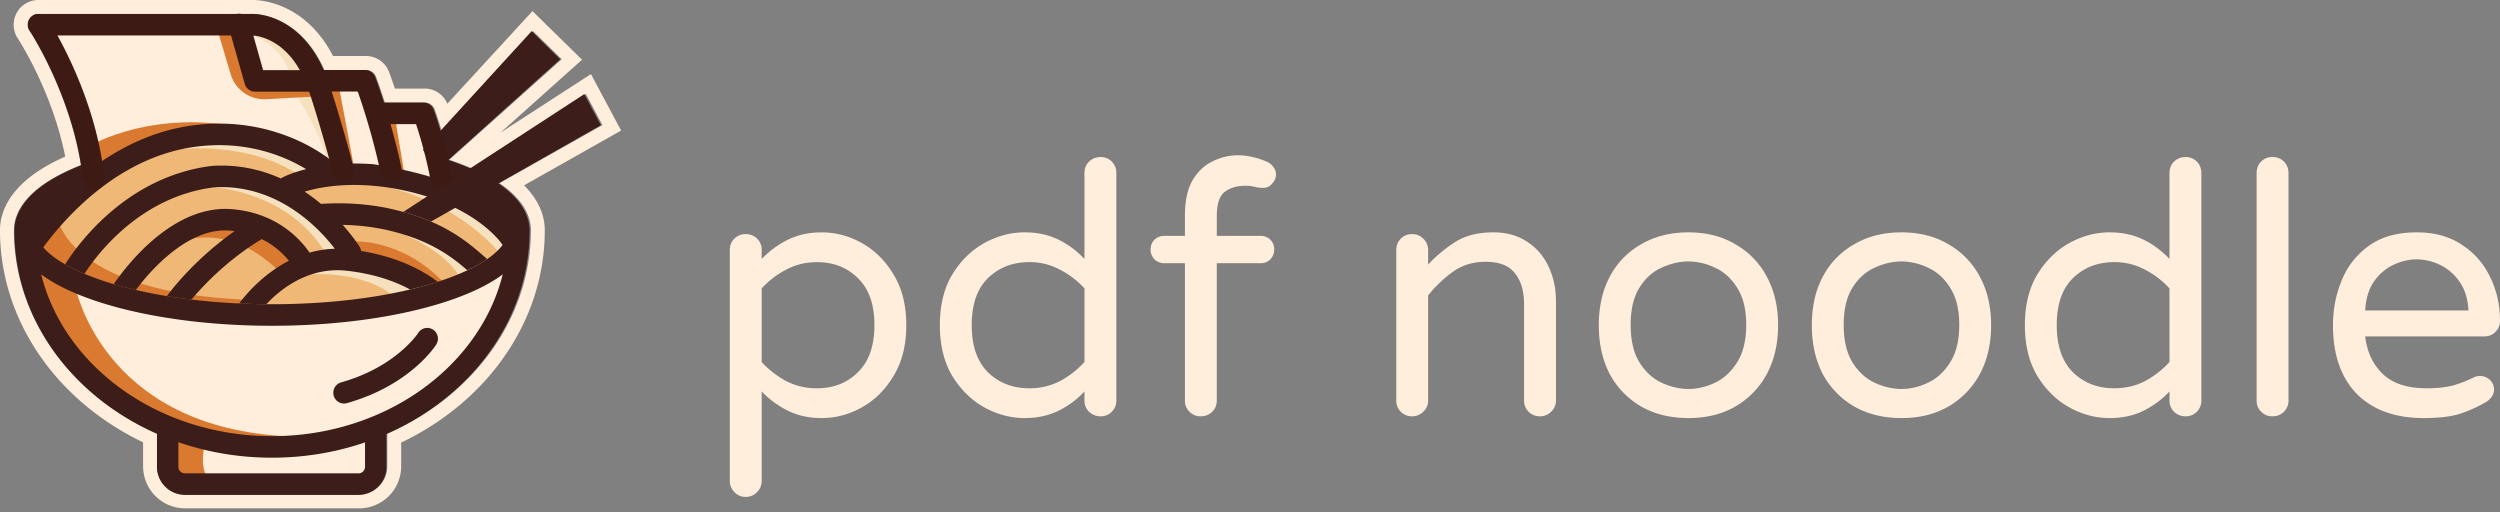
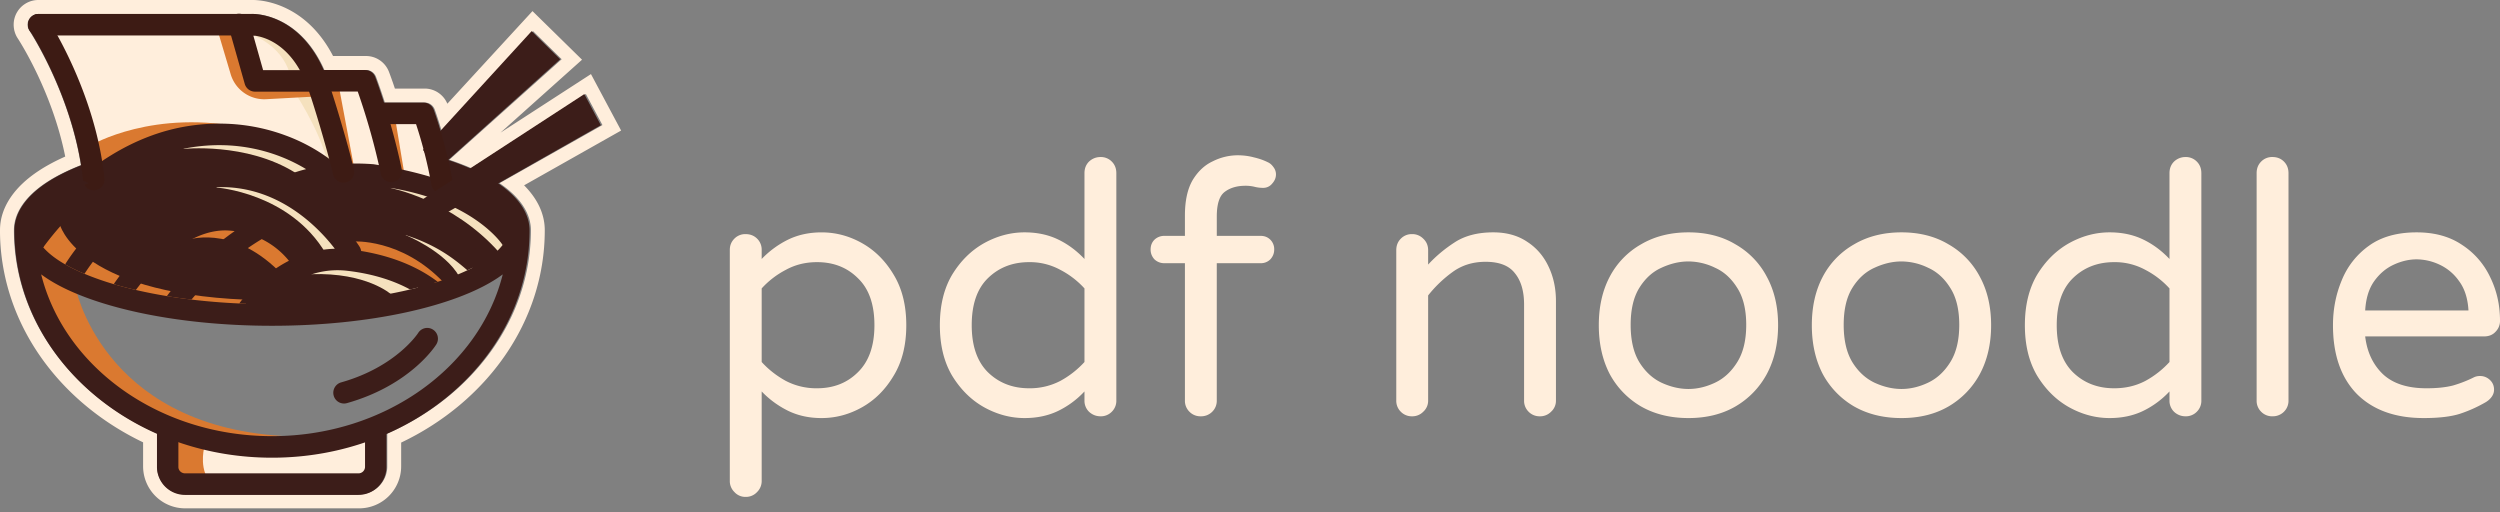
<svg xmlns="http://www.w3.org/2000/svg" width="161" height="33" fill="none">
  <rect width="100%" height="100%" fill="#808080" stroke="none" />
  <path d="M48.015 32a.946.946 0 01-.722-.316.981.981 0 01-.293-.722v-14.87c0-.285.098-.526.293-.722a.98.98 0 01.722-.293c.3 0 .548.098.744.293a.981.981 0 01.293.722v.587a6.035 6.035 0 011.736-1.264c.632-.3 1.338-.45 2.12-.45.917 0 1.79.232 2.616.699.827.466 1.503 1.143 2.03 2.03.54.888.811 1.971.811 3.25 0 1.278-.27 2.361-.812 3.249-.526.887-1.202 1.564-2.029 2.03-.827.467-1.699.7-2.616.7-.782 0-1.488-.15-2.12-.451a6.039 6.039 0 01-1.736-1.264v5.754a.981.981 0 01-.293.722.971.971 0 01-.744.316zm4.6-6.995c1.067 0 1.947-.346 2.638-1.038.707-.692 1.06-1.7 1.06-3.023 0-1.34-.353-2.347-1.06-3.024-.691-.692-1.57-1.038-2.638-1.038-.737 0-1.406.165-2.007.496a5.575 5.575 0 00-1.556 1.196v4.739c.436.481.955.887 1.556 1.218a4.25 4.25 0 002.007.474zM65.984 26.923c-.902 0-1.774-.233-2.616-.7-.827-.466-1.51-1.143-2.052-2.03-.526-.888-.789-1.97-.789-3.25 0-1.278.263-2.361.79-3.249.54-.887 1.224-1.564 2.051-2.03.842-.467 1.714-.7 2.616-.7.797 0 1.511.15 2.142.451.632.301 1.203.722 1.714 1.264v-5.528c0-.301.098-.55.293-.745.21-.195.459-.293.745-.293a.98.98 0 01.721.293c.196.196.293.444.293.745v14.644a.982.982 0 01-.293.722.98.98 0 01-.721.293c-.286 0-.534-.098-.745-.293a.982.982 0 01-.293-.722v-.587a5.75 5.75 0 01-1.714 1.264c-.631.3-1.345.451-2.142.451zm.293-1.918a4.25 4.25 0 002.007-.474 5.947 5.947 0 001.556-1.218v-4.739a5.575 5.575 0 00-1.556-1.196 4.092 4.092 0 00-2.007-.496c-1.067 0-1.954.346-2.66 1.038-.692.677-1.038 1.685-1.038 3.024 0 1.323.346 2.331 1.037 3.023.707.692 1.594 1.038 2.661 1.038zM77.324 26.81a.98.98 0 01-.722-.293.982.982 0 01-.293-.722V16.95h-1.33a.905.905 0 01-.632-.248.906.906 0 01-.248-.632c0-.256.083-.467.248-.632a.905.905 0 01.632-.248h1.33V13.88c0-.948.165-1.707.496-2.279.346-.572.782-.978 1.308-1.218A3.584 3.584 0 0179.692 10c.375 0 .729.045 1.06.135.33.076.63.18.901.316.136.06.256.166.361.316a.75.75 0 01.158.474c0 .21-.083.406-.248.587a.727.727 0 01-.586.27c-.18 0-.361-.022-.541-.067a2.408 2.408 0 00-.587-.068c-.556 0-1.007.136-1.353.406-.33.256-.496.783-.496 1.58v1.24h2.819c.255 0 .466.084.631.249a.856.856 0 01.248.632c0 .24-.082.451-.248.631a.855.855 0 01-.631.249H78.36v8.845a.982.982 0 01-.293.722 1.008 1.008 0 01-.744.293zM90.935 26.81a.98.98 0 01-.722-.293.982.982 0 01-.293-.722v-9.68c0-.301.098-.55.293-.745a.98.98 0 01.722-.293.98.98 0 01.722.293c.21.196.315.444.315.745v.925c.482-.526 1.045-1 1.692-1.421.661-.437 1.495-.655 2.503-.655.857 0 1.586.203 2.187.61.602.39 1.06.925 1.376 1.601.315.662.473 1.4.473 2.212v6.408a.947.947 0 01-.315.722.98.98 0 01-.722.293.98.98 0 01-.722-.293.981.981 0 01-.293-.722v-6.183c0-.857-.195-1.526-.586-2.008-.376-.496-1.007-.744-1.894-.744-.812 0-1.519.218-2.12.654a7.931 7.931 0 00-1.579 1.512v6.769a.947.947 0 01-.315.722.98.98 0 01-.722.293zM108.736 26.923c-1.158 0-2.173-.248-3.045-.744a5.338 5.338 0 01-2.029-2.099c-.466-.903-.699-1.948-.699-3.136 0-1.189.233-2.227.699-3.114a5.147 5.147 0 012.029-2.099c.872-.511 1.887-.767 3.045-.767 1.157 0 2.165.256 3.021.767a5.149 5.149 0 012.03 2.099c.481.887.722 1.925.722 3.114 0 1.188-.241 2.233-.722 3.136a5.34 5.34 0 01-2.03 2.099c-.856.496-1.864.744-3.021.744zm0-1.873c.571 0 1.142-.135 1.714-.406.571-.27 1.044-.707 1.42-1.309.391-.616.587-1.421.587-2.414 0-.993-.196-1.79-.587-2.392-.376-.602-.849-1.03-1.42-1.286a3.975 3.975 0 00-1.714-.406c-.572 0-1.15.135-1.737.406-.571.256-1.044.684-1.42 1.286-.376.602-.564 1.4-.564 2.392 0 .993.188 1.798.564 2.414.376.602.849 1.038 1.42 1.31.587.27 1.165.405 1.737.405zM122.455 26.923c-1.157 0-2.172-.248-3.044-.744a5.347 5.347 0 01-2.03-2.099c-.466-.903-.699-1.948-.699-3.136 0-1.189.233-2.227.699-3.114a5.155 5.155 0 012.03-2.099c.872-.511 1.887-.767 3.044-.767 1.158 0 2.165.256 3.022.767a5.155 5.155 0 012.03 2.099c.481.887.721 1.925.721 3.114 0 1.188-.24 2.233-.721 3.136a5.347 5.347 0 01-2.03 2.099c-.857.496-1.864.744-3.022.744zm0-1.873c.572 0 1.143-.135 1.714-.406.571-.27 1.045-.707 1.421-1.309.391-.616.586-1.421.586-2.414 0-.993-.195-1.79-.586-2.392-.376-.602-.85-1.03-1.421-1.286a3.968 3.968 0 00-1.714-.406c-.571 0-1.15.135-1.736.406-.571.256-1.045.684-1.421 1.286-.376.602-.564 1.4-.564 2.392 0 .993.188 1.798.564 2.414.376.602.85 1.038 1.421 1.31.586.27 1.165.405 1.736.405zM135.859 26.923c-.902 0-1.774-.233-2.616-.7-.827-.466-1.511-1.143-2.052-2.03-.526-.888-.789-1.97-.789-3.25 0-1.278.263-2.361.789-3.249.541-.887 1.225-1.564 2.052-2.03.842-.467 1.714-.7 2.616-.7.797 0 1.511.15 2.142.451.632.301 1.203.722 1.714 1.264v-5.528c0-.301.098-.55.293-.745a1.06 1.06 0 01.745-.293.98.98 0 01.721.293c.196.196.293.444.293.745v14.644a.98.98 0 01-.293.722.98.98 0 01-.721.293 1.06 1.06 0 01-.745-.293.983.983 0 01-.293-.722v-.587a5.742 5.742 0 01-1.714 1.264c-.631.3-1.345.451-2.142.451zm.293-1.918c.737 0 1.406-.158 2.007-.474a5.938 5.938 0 001.556-1.218v-4.739a5.567 5.567 0 00-1.556-1.196 4.09 4.09 0 00-2.007-.496c-1.067 0-1.954.346-2.661 1.038-.691.677-1.037 1.685-1.037 3.024 0 1.323.346 2.331 1.037 3.023.707.692 1.594 1.038 2.661 1.038zM146.342 26.81a.982.982 0 01-.722-.293.983.983 0 01-.293-.722V11.15c0-.301.098-.55.293-.745a.982.982 0 01.722-.293c.3 0 .549.098.744.293.195.196.293.444.293.745v14.644a.983.983 0 01-.293.722 1.008 1.008 0 01-.744.293zM156.084 26.923c-1.834 0-3.27-.519-4.307-1.557-1.022-1.053-1.533-2.527-1.533-4.422 0-1.023.187-1.986.563-2.889a5.049 5.049 0 011.759-2.233c.797-.572 1.819-.858 3.067-.858 1.158 0 2.135.27 2.932.812a5.026 5.026 0 011.804 2.076c.421.858.631 1.79.631 2.798a.983.983 0 01-.293.722c-.181.196-.429.294-.744.294h-7.645c.12 1.008.504 1.82 1.15 2.437.647.601 1.579.902 2.796.902.677 0 1.248-.06 1.714-.18.466-.136.91-.309 1.331-.52.12-.06.255-.09.406-.09.24 0 .451.083.631.249.18.165.271.376.271.631 0 .18-.06.346-.181.497-.105.135-.24.248-.406.338a8.851 8.851 0 01-1.623.722c-.572.18-1.346.271-2.323.271zm-3.766-6.927h6.652c-.045-.782-.248-1.414-.608-1.895a3.154 3.154 0 00-1.263-1.061 3.523 3.523 0 00-1.466-.338c-.481 0-.97.112-1.466.338-.496.226-.917.58-1.263 1.06-.345.482-.541 1.114-.586 1.896z" fill="#FFEEDC" />
  <g clip-path="url(#clip0_1466_3618)">
    <path d="M16.256 0c.426-.005 3.37.098 5.193 3.607h2.12c.655 0 1.245.404 1.481 1.021l.001.003.003.007.009.024.034.09a28.723 28.723 0 01.334.952h1.917c.638 0 1.214.385 1.461.975L34.292.715l3.191 3.13-5.252 4.7 5.827-3.774L40 8.407l-6.248 3.528c.83.832 1.331 1.81 1.331 2.89 0 5.949-3.785 11.076-9.248 13.677v1.538a2.705 2.705 0 01-2.712 2.697H11.927a2.706 2.706 0 01-2.711-2.697v-1.554c-4.581-2.192-7.973-6.156-8.938-10.9A13.82 13.82 0 010 14.996L0 14.827c0-1.521.99-2.84 2.5-3.831.498-.328 1.07-.633 1.7-.913-.85-4.265-3.046-7.595-3.054-7.607a1.612 1.612 0 01-.053-.085l-.004-.006a1.632 1.632 0 01-.015-.028l-.003-.006-.014-.026-.001-.002-.004-.008-.013-.025-.005-.011v-.001l-.011-.023a1.397 1.397 0 01-.005-.011l-.012-.027-.003-.008v-.001l-.01-.024-.006-.014a1.808 1.808 0 01-.01-.025l-.003-.01-.009-.026A1.274 1.274 0 01.962 2.1v-.003H.96L.953 2.07l-.004-.01v-.002L.94 2.032.94 2.024v-.002L.93 1.993l-.003-.01a2.134 2.134 0 01-.006-.024l-.005-.02v-.006L.912 1.92.91 1.9l-.003-.02-.003-.015-.004-.024-.003-.017c0-.008-.002-.015-.003-.021l-.002-.02-.002-.02-.002-.017a1.714 1.714 0 01-.002-.025l-.001-.01v-.004l-.002-.021v-.023L.88 1.65v-.002L.88 1.625v-.012-.005-.016c0-.267.066-.521.183-.744l.003-.005.002-.003.01-.017L1.088.8 1.09.8l.003-.004a1.585 1.585 0 01.515-.542h.001l.005-.004.023-.014.011-.007a1.86 1.86 0 01.023-.014l.011-.006.02-.012.016-.008.019-.01.019-.01.003-.001.01-.005.024-.012.011-.005.022-.01.016-.007.02-.009.017-.006.017-.007h.002l.004-.002.013-.005.016-.006.004-.002L1.94.09l.012-.004.02-.007.006-.002.011-.003.023-.007.015-.005.02-.006.006-.001.012-.003.014-.004.007-.002h.005l.012-.004.02-.004.018-.004.023-.005h-.001.002l.013-.002.026-.005.012-.002.028-.004.009-.002c.01 0 .019-.002.029-.003L2.288.01h.002A1.65 1.65 0 012.33.006h.003l.023-.002.016-.001.024-.002h.011L2.465 0h13.79zm0 .9H2.466a.7.7 0 00-.032 0h-.01l-.007.001h-.01L2.4.903l-.011.002h-.005l-.013.002h-.003l-.013.002H2.35L2.34.912l-.006.001-.01.002-.008.002-.009.002L2.3.92l-.01.002-.007.002-.01.002-.006.002-.01.003-.016.006-.005.002-.01.003-.008.003-.008.004-.007.002-.009.004-.007.003a.689.689 0 00-.025.012l-.006.003-.008.004L2.14.98l-.007.004a.773.773 0 00-.009.005l-.005.003-.01.006-.004.003a.631.631 0 00-.01.006l-.003.002-.009.005a.69.69 0 00-.216.231l-.001.002-.006.01-.004.008-.002.003a.69.69 0 00-.08.323v.024l.001.008.001.018v.006l.002.011v.008l.002.009v.008l.002.01.001.006.002.01v.008l.002.008.002.009.002.008.002.008c0 .004.002.007.003.01v.005l.004.012.001.005.004.011.001.006.004.01.001.006.004.011.002.005.004.01.002.006.005.01.001.005.005.011.003.005.004.01.003.005.007.015a.715.715 0 00.006.012l.002.003a.692.692 0 00.007.012l.001.002.023.038c.004.005 2.552 3.848 3.319 8.658-.863.34-1.61.713-2.22 1.114-1.338.88-2.049 1.918-2.092 2.975l-.002.103a12.956 12.956 0 00.26 2.58c.936 4.599 4.33 8.469 8.956 10.503v2.131c0 .989.81 1.798 1.818 1.798h11.195c1.007 0 1.817-.81 1.817-1.798v-2.117c5.488-2.399 9.25-7.378 9.25-13.097 0-1.072-.688-2.13-2.02-3.028l6.627-3.743-1.069-2.001-7.374 4.777a18.096 18.096 0 00-1.42-.54l7.238-6.476-1.847-1.811-5.888 6.405c-.248-.831-.44-1.353-.44-1.353a.692.692 0 00-.65-.453h-2.562c-.325-1.014-.566-1.644-.569-1.652a.692.692 0 00-.646-.444h-2.681C19.269.857 16.403.895 16.256.899zM1 2.203l.001.003v-.003zM1.972.08H1.97h.001z" fill="#FFEEDC" />
    <path d="M12.336 28.326h11.8v2.878h-11.8v-2.878z" fill="#FFEEDC" />
-     <path d="M8.315 19.424l-4.072-1.518-.404-.195-1.693-.627.605 1.894 3.468 5.961 4.718 2.646 6.263 1.1 7.77-1.1 3.158-2.214 3.845-3.9 1.64-5.557-2.595 1.992-4.986 1.699-9.558.752-8.159-.933z" fill="#FFEEDC" />
    <path d="M32.164 21.528l-.014.049-.035.035-3.845 3.9-.012.013-.015.01-3.159 2.215-.04.028-.047.006-7.769 1.1-.031.005-.031-.005-6.264-1.1-.033-.006-.03-.017-4.766-2.673-.027-.048-3.468-5.96-.011-.02-.612-1.915-.125-.392 2.078.769.01.003.008.004.397.192 4.04 1.506 8.114.927 9.513-.748 4.933-1.68 3.056-2.347-1.815 6.149zm-1.024-3.462l-.026.02-.032.01-4.986 1.7-.024.008-9.582.753-.019.002-.019-.003-8.183-.935-.023-.009-4.073-1.518-.009-.003-.008-.004-.395-.191-1.3-.481.473 1.481 3.43 5.893 4.64 2.603 6.2 1.09 7.69-1.09L28 25.215l3.796-3.85 1.45-4.917-2.105 1.618z" fill="#000" />
    <path fill-rule="evenodd" clip-rule="evenodd" d="M6.178 10.508l-3.236 2-1.335 3.23 2.278 1.977 10.418 2.374 5.001.153 9.086-1.34 4.334-2.461.907-1.538-2.359-2.79-1.179-.68L18.54 9.695l-7.23-.901-5.132 1.714z" fill="#3C1D19" />
    <path fill-rule="evenodd" clip-rule="evenodd" d="M27.203 7.103s.61 3.086 1.255 3.722c.078.428-.054.211-.205.729l.02.2h-.436l-2.403-.476-2.183-.022-1.573-.55-1.419-.307-4.784-1.384-2.925.33-3.1.46-3.407 1.45-3.1-9.315 3.886-.57 5.989-.045 3.838-.11 1.638.967 1.44 1.516 1.05 1.648 2.641-.22.896 2.153 2.882-.176z" fill="#FFEEDC" />
-     <path fill-rule="evenodd" clip-rule="evenodd" d="M7.728 18.544a9.785 9.785 0 01-.188.001c-3.274 0-5.933-1.644-5.933-3.668 0-1.929 2.41-3.511 5.468-3.658.825-1.414 3.015-2.425 5.584-2.425.467 0 .922.033 1.36.097a9.474 9.474 0 011.359-.097c2.756 0 5.651 1.011 6.317 2.588.87-.311 1.557 0 2.634 0 1.074 0 1.83-.159 2.699.15a9.82 9.82 0 01.217-.002c3.275 0 5.934 1.644 5.934 3.668 0 1.467-1.395 2.733-3.408 3.32-1.086.748-2.662 1.218-4.413 1.218-.095 0-.19-.001-.284-.004-.89.33-1.931.52-3.043.52a9.233 9.233 0 01-2.112-.24c-.896.335-1.947.529-3.07.529-1.152 0-2.228-.204-3.139-.556a9.51 9.51 0 01-1.18.073c-1.973 0-3.722-.597-4.802-1.514z" fill="#EFB877" />
    <path fill-rule="evenodd" clip-rule="evenodd" d="M22.717 15.551s3.144-.242 5.89 2.679l-.366.221s-3.49-2.583-5.472-2.056l-.052-.844zM12.008 15.472s2.838-1.069 5.93 1.968l1.604-.664s-2.317-3.996-6.384-2.109l-1.15.805zM3.831 14.398s1.03 4.45 12.033 4.904l-.055.506s-8.595.58-13.375-3.87l.388-.981 1.01-.56z" fill="#DA7930" />
    <path fill-rule="evenodd" clip-rule="evenodd" d="M25.098 12.095s4.035.76 7.054 4.166l.572-.46s-3.863-3.938-7.626-3.706zM25.18 18.948s-1.567-1.415-5.136-1.29l.768-.405 2.946-.006 2.114.475 1.02.73.124.415s-.451.049-.746.092c-.296.043-.762.135-.762.135l-.328-.146zM11.759 9.595s4.083-.457 7.27 1.536l1.562.095-.598-.992-2.882-1.297s-3.449-.18-3.564-.227c-.115-.047-1.788.885-1.788.885z" fill="#F5E1BE" />
    <path fill-rule="evenodd" clip-rule="evenodd" d="M20.67 5.778s1.254 2.998 2.134 5.01l-1.001-5.333-1.132.323zM13.182 28.688s-.36 1.206.188 2.13l-1.6.07-1.146-1.127.088-2.02.91.127 1.56.82zM24.221 7.386s.98 2.036 1.86 4.047l-.727-4.37-1.133.323z" fill="#DA7930" />
    <path fill-rule="evenodd" clip-rule="evenodd" d="M13.93 12.075s4.73.33 7.048 4.245l1.612.145-1.782-2.202-2.332-2.043s-3.014-.752-3.446-.725c-.432.026-1.1.58-1.1.58zM26.124 15.142s2.535 1.028 3.457 2.673l.998-.245-.41-.877-2.323-1.367-1.275-.523-.447.34z" fill="#F5E1BE" />
    <path fill-rule="evenodd" clip-rule="evenodd" d="M4.828 18.378s1.626 8.954 13.315 9.696l-2.577.44-4.51-1.374-3.774-1.868-2.056-2.142-1.718-2.445-1.165-2.801-.062-1.236 2.547 1.73z" fill="#DA7930" />
    <path fill-rule="evenodd" clip-rule="evenodd" d="M18.812 5.691s1.764 2.567 2.306 4.851l.507-.228-.664-3.023-.909-1.846-1.24.246z" fill="#F5E1BE" />
    <path fill-rule="evenodd" clip-rule="evenodd" d="M26.931 21.442a.687.687 0 01.951-.217.696.696 0 01.215.957s-1.598 2.606-5.757 3.78a.69.69 0 01-.85-.481.695.695 0 01.478-.855c3.561-1.005 4.963-3.184 4.963-3.184z" fill="#3C1D19" />
    <path fill-rule="evenodd" clip-rule="evenodd" d="M5.855 9.356s4.061-2.417 10.11-1.077L6.32 10.861l-.465-1.505z" fill="#DA7930" />
    <path fill-rule="evenodd" clip-rule="evenodd" d="M7.161 9.995c1.46-.895 3.148-1.606 5.042-1.89 2.498-.373 4.586.028 6.153.605a11.36 11.36 0 012.86 1.53c.247.185.375.303.375.303a.653.653 0 01.04.039c.72-.062 1.53-.074 2.42-.006 2.393.378 4.457.957 6.002 1.679.877.41 1.578.86 2.056 1.35.382.393.614.8.614 1.236 0 .326-.13.636-.355.935a.692.692 0 01-.036-.052s-1.61-2.447-6.306-3.459c-2.93-.631-5.19-.297-6.406.079.38.253.732.519 1.054.787 1.244-.084 2.915-.047 4.593.34 3.543.814 5.044 2.31 6.111 3.212a9.056 9.056 0 01-1.28.723c-.954-.823-2.347-1.942-5.138-2.583a14.121 14.121 0 00-2.89-.34c.72.806 1.093 1.418 1.093 1.418.05.083.081.172.094.263 2.494.41 4.057 1.315 4.933 1.984-.556.18-1.15.346-1.78.495-.914-.498-2.23-.992-4.038-1.203-2.484-.29-4.301 1.171-5.22 2.151-.59-.005-1.173-.02-1.746-.047.299-.411 1.421-1.841 3.2-2.75-.336-.416-.901-.98-1.75-1.395-2.232 1.343-3.81 3.039-4.526 3.894-.54-.065-1.068-.14-1.579-.224a.712.712 0 01.027-.041s1.587-2.22 4.334-4.144a6.172 6.172 0 00-.343-.035c-1.377-.098-2.64.57-3.671 1.378-1.074.84-1.902 1.849-2.348 2.447a24.835 24.835 0 01-1.427-.375c.322-.473 1.402-1.972 2.928-3.167 1.29-1.01 2.892-1.79 4.616-1.666 2.933.21 4.477 1.942 5.07 2.803a6.634 6.634 0 011.625-.25c-.989-1.294-3.678-4.193-7.775-3.955-4.829.603-7.615 4.43-8.346 5.57-.16-.068-.316-.137-.467-.207-.278-.13-.538-.264-.78-.402.709-1.131 3.865-5.655 9.447-6.34l.042-.004a9.262 9.262 0 014.4.812c.278-.164.835-.402 1.63-.6-.415-.252-.96-.541-1.621-.8-1.407-.55-3.342-.966-5.686-.616-1.78.266-3.36.948-4.717 1.8-2.322 1.459-3.994 3.418-4.905 4.653-.301-.347-.48-.707-.48-1.09 0-.376.174-.73.467-1.073l.052-.06c1.062-1.205 2.523-2.6 4.338-3.712z" fill="#3C1D19" />
    <path fill-rule="evenodd" clip-rule="evenodd" d="M28.064 10.052c1.618.476 2.966 1.056 3.952 1.707 1.376.91 2.087 1.988 2.087 3.082 0 8.05-7.41 14.635-16.589 14.635-8.175 0-14.946-5.223-16.33-12.052a12.982 12.982 0 01-.258-2.583c0-1.094.71-2.173 2.087-3.082.732-.483 1.664-.928 2.758-1.32.439-.157.533.11.136.406a20.364 20.364 0 00-3.136 2.922c-.293.343-.467.697-.467 1.074 0 .382.18.742.48 1.09.043.048.088.097.135.145.326.335.757.652 1.276.949.241.138.502.272.78.402.15.07.306.14.467.207.57.24 1.2.462 1.881.665.454.134.93.26 1.428.375.634.148 1.303.28 2 .395.512.084 1.039.159 1.58.224.983.117 2.012.203 3.075.251a45.685 45.685 0 002.108.048c3.307 0 6.375-.349 8.896-.949.63-.15 1.225-.315 1.78-.495.683-.22 1.307-.461 1.864-.721l.045-.022a9.056 9.056 0 001.28-.722c.281-.195.526-.397.73-.607.097-.1.184-.2.26-.3.225-.3.355-.61.355-.935 0-.436-.233-.843-.615-1.235-.478-.492-1.18-.942-2.055-1.351a16.014 16.014 0 00-1.8-.702l-.133-1.308-.057-.193zm4.313 7.616a7.47 7.47 0 01-.361.254c-2.72 1.796-8.192 3.058-14.502 3.058-6.31 0-11.782-1.262-14.501-3.058a7.53 7.53 0 01-.362-.254c1.49 5.972 7.6 10.42 14.863 10.42s13.373-4.448 14.863-10.42z" fill="#3C1D19" />
    <path fill-rule="evenodd" clip-rule="evenodd" d="M14.058 2.101l.797 2.675a2.254 2.254 0 002.28 1.613l3.051-.166-.26-.819-1.565.162-1.887-.027-.483-1.305-.707-2.24-1.226.107z" fill="#DA7930" />
    <path fill-rule="evenodd" clip-rule="evenodd" d="M16.31 2.282s1.752.6 2.336 2.396l1.311.11-.693-1.181-1.07-.858-1.26-.524-.623.057z" fill="#F5E1BE" />
    <path d="M27.243 9.65l6.995-7.645 1.84 1.813-7.986 7.18-.849-1.349z" fill="#3C1D19" />
    <path fill-rule="evenodd" clip-rule="evenodd" d="M23.508 27.787c0-.383.309-.694.69-.694.38 0 .689.311.689.694v2.285c0 .989-.808 1.8-1.812 1.8H11.92a1.806 1.806 0 01-1.811-1.8v-2.285c0-.383.309-.694.689-.694.38 0 .69.311.69.694v2.285c0 .231.197.412.432.412h11.155a.423.423 0 00.433-.412v-2.285z" fill="#3C1D19" />
    <path fill-rule="evenodd" clip-rule="evenodd" d="M24.32 7.996c-.38 0-.688-.31-.688-.693 0-.383.308-.694.689-.694h2.964a.69.69 0 01.647.454s.768 2.09 1.205 4.57a.69.69 0 11-1.357.242 28.904 28.904 0 00-.986-3.879h-2.473z" fill="#3D1B14" />
    <path fill-rule="evenodd" clip-rule="evenodd" d="M20.41 5.897c-.38 0-.69-.31-.69-.693 0-.383.31-.694.69-.694h3.11a.69.69 0 01.645.446s1.027 2.696 1.706 5.938a.69.69 0 11-1.35.286 43.315 43.315 0 00-1.482-5.283H20.41z" fill="#3D1B14" />
    <path fill-rule="evenodd" clip-rule="evenodd" d="M16.26 2.286a.692.692 0 01-.706-.677.692.692 0 01.673-.71s3.2-.15 4.808 4.063c.414 1.083 1.383 4.37 1.75 5.914a.69.69 0 11-1.34.323c-.357-1.498-1.295-4.689-1.697-5.74-1.204-3.155-3.488-3.173-3.488-3.173zM1.917 1.977a.696.696 0 01.193-.962.687.687 0 01.955.194s3.086 4.67 3.66 10.282a.693.693 0 01-.615.761.69.69 0 01-.757-.619c-.539-5.27-3.436-9.656-3.436-9.656z" fill="#3D1B14" />
    <path fill-rule="evenodd" clip-rule="evenodd" d="M14.737 1.783a.69.69 0 111.326-.38l.881 3.113h2.949c.38 0 .69.31.69.693a.692.692 0 01-.69.694h-3.47a.69.69 0 01-.662-.504l-1.024-3.616z" fill="#3D1B14" />
    <path fill-rule="evenodd" clip-rule="evenodd" d="M16.243.9c.38 0 .69.31.69.693a.692.692 0 01-.69.693H2.491c-.38 0-.689-.31-.689-.693 0-.383.309-.694.69-.694h13.751z" fill="#3D1B14" />
    <path fill-rule="evenodd" clip-rule="evenodd" d="M38.694 8.063l-10.937 6.206a13.833 13.833 0 00-1.787-.621L37.63 6.06l1.064 2.003z" fill="#3C1D19" />
    <path fill-rule="evenodd" clip-rule="evenodd" d="M32.367 15.773l.003.004.007-.003.625-.343.028-.983-.306-.964-.85-.539-1.033-.539-.508.01.029.52.958.84.535.891.433.518.131.37-.052.218zM5.71 11.798l.004-.005-.008-.004-.758-.309-1.356.684-1.175.969-.34 1.146-.256 1.31.249.444.64.082.758-1.942.97-1.12.506-.76.443-.383.323-.112z" fill="#3C1D19" />
  </g>
  <defs>
    <clipPath id="clip0_1466_3618">
      <path fill="#fff" d="M0 0h40v33H0z" />
    </clipPath>
  </defs>
</svg>